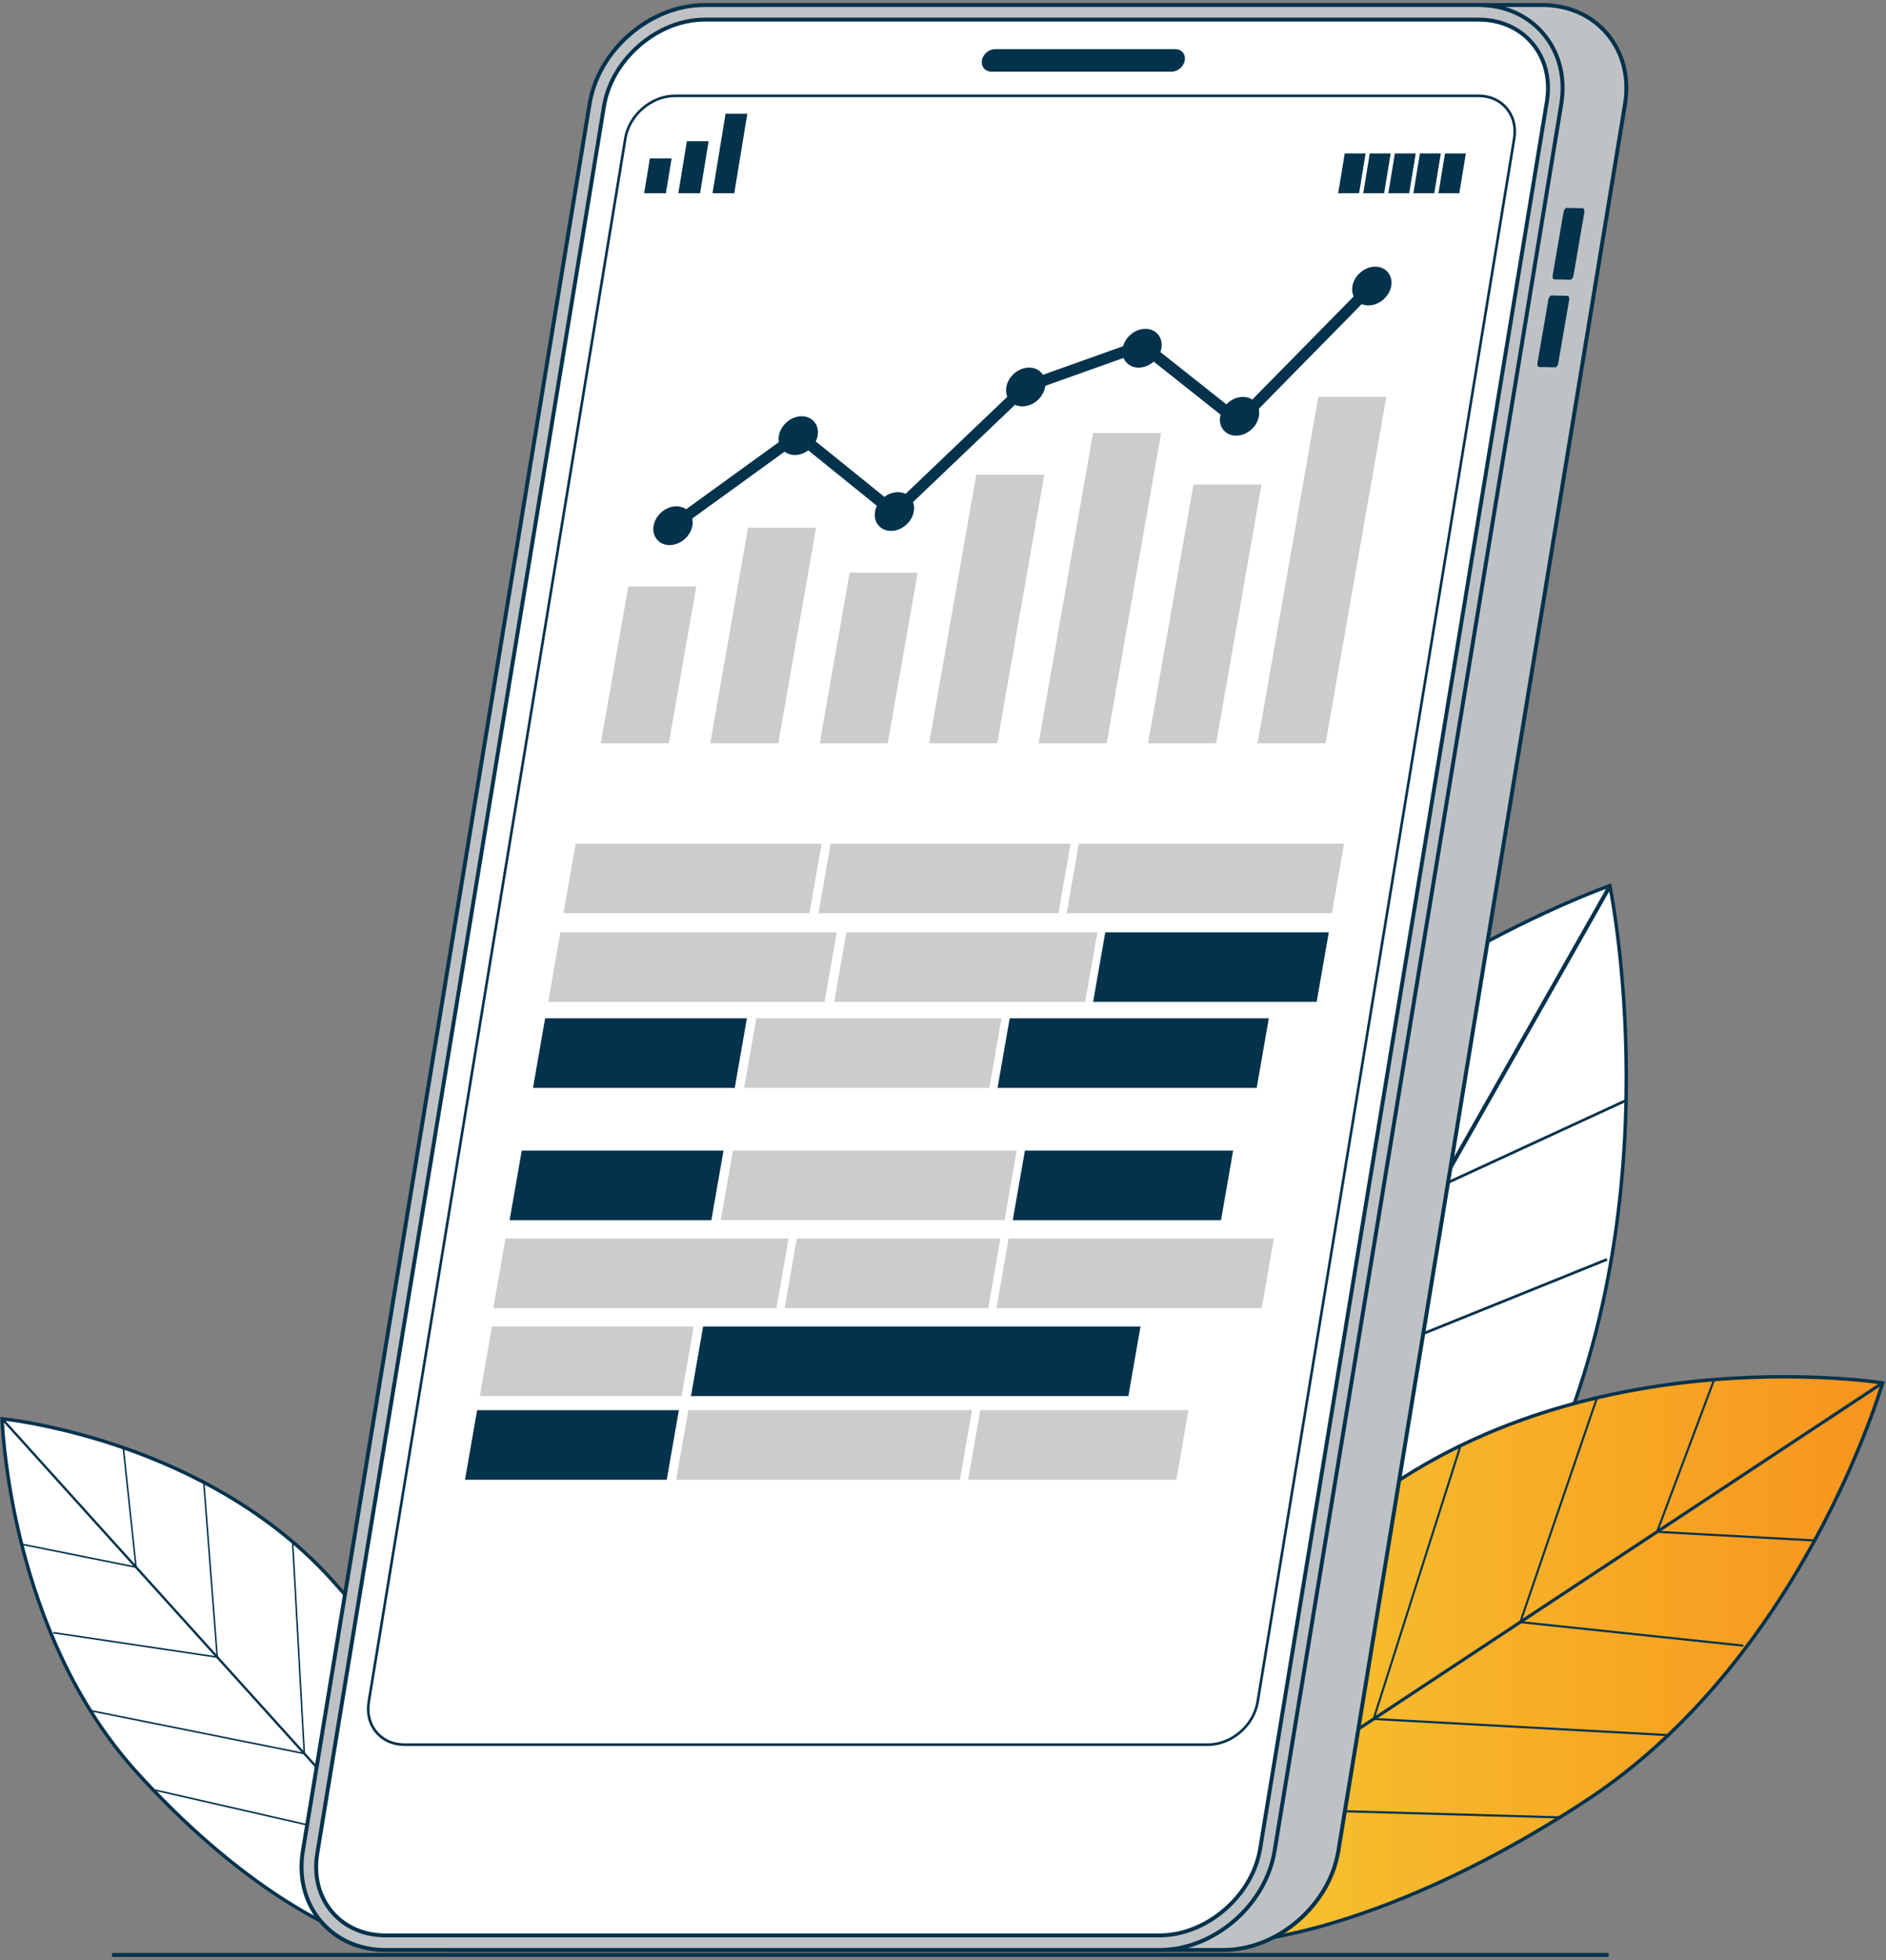
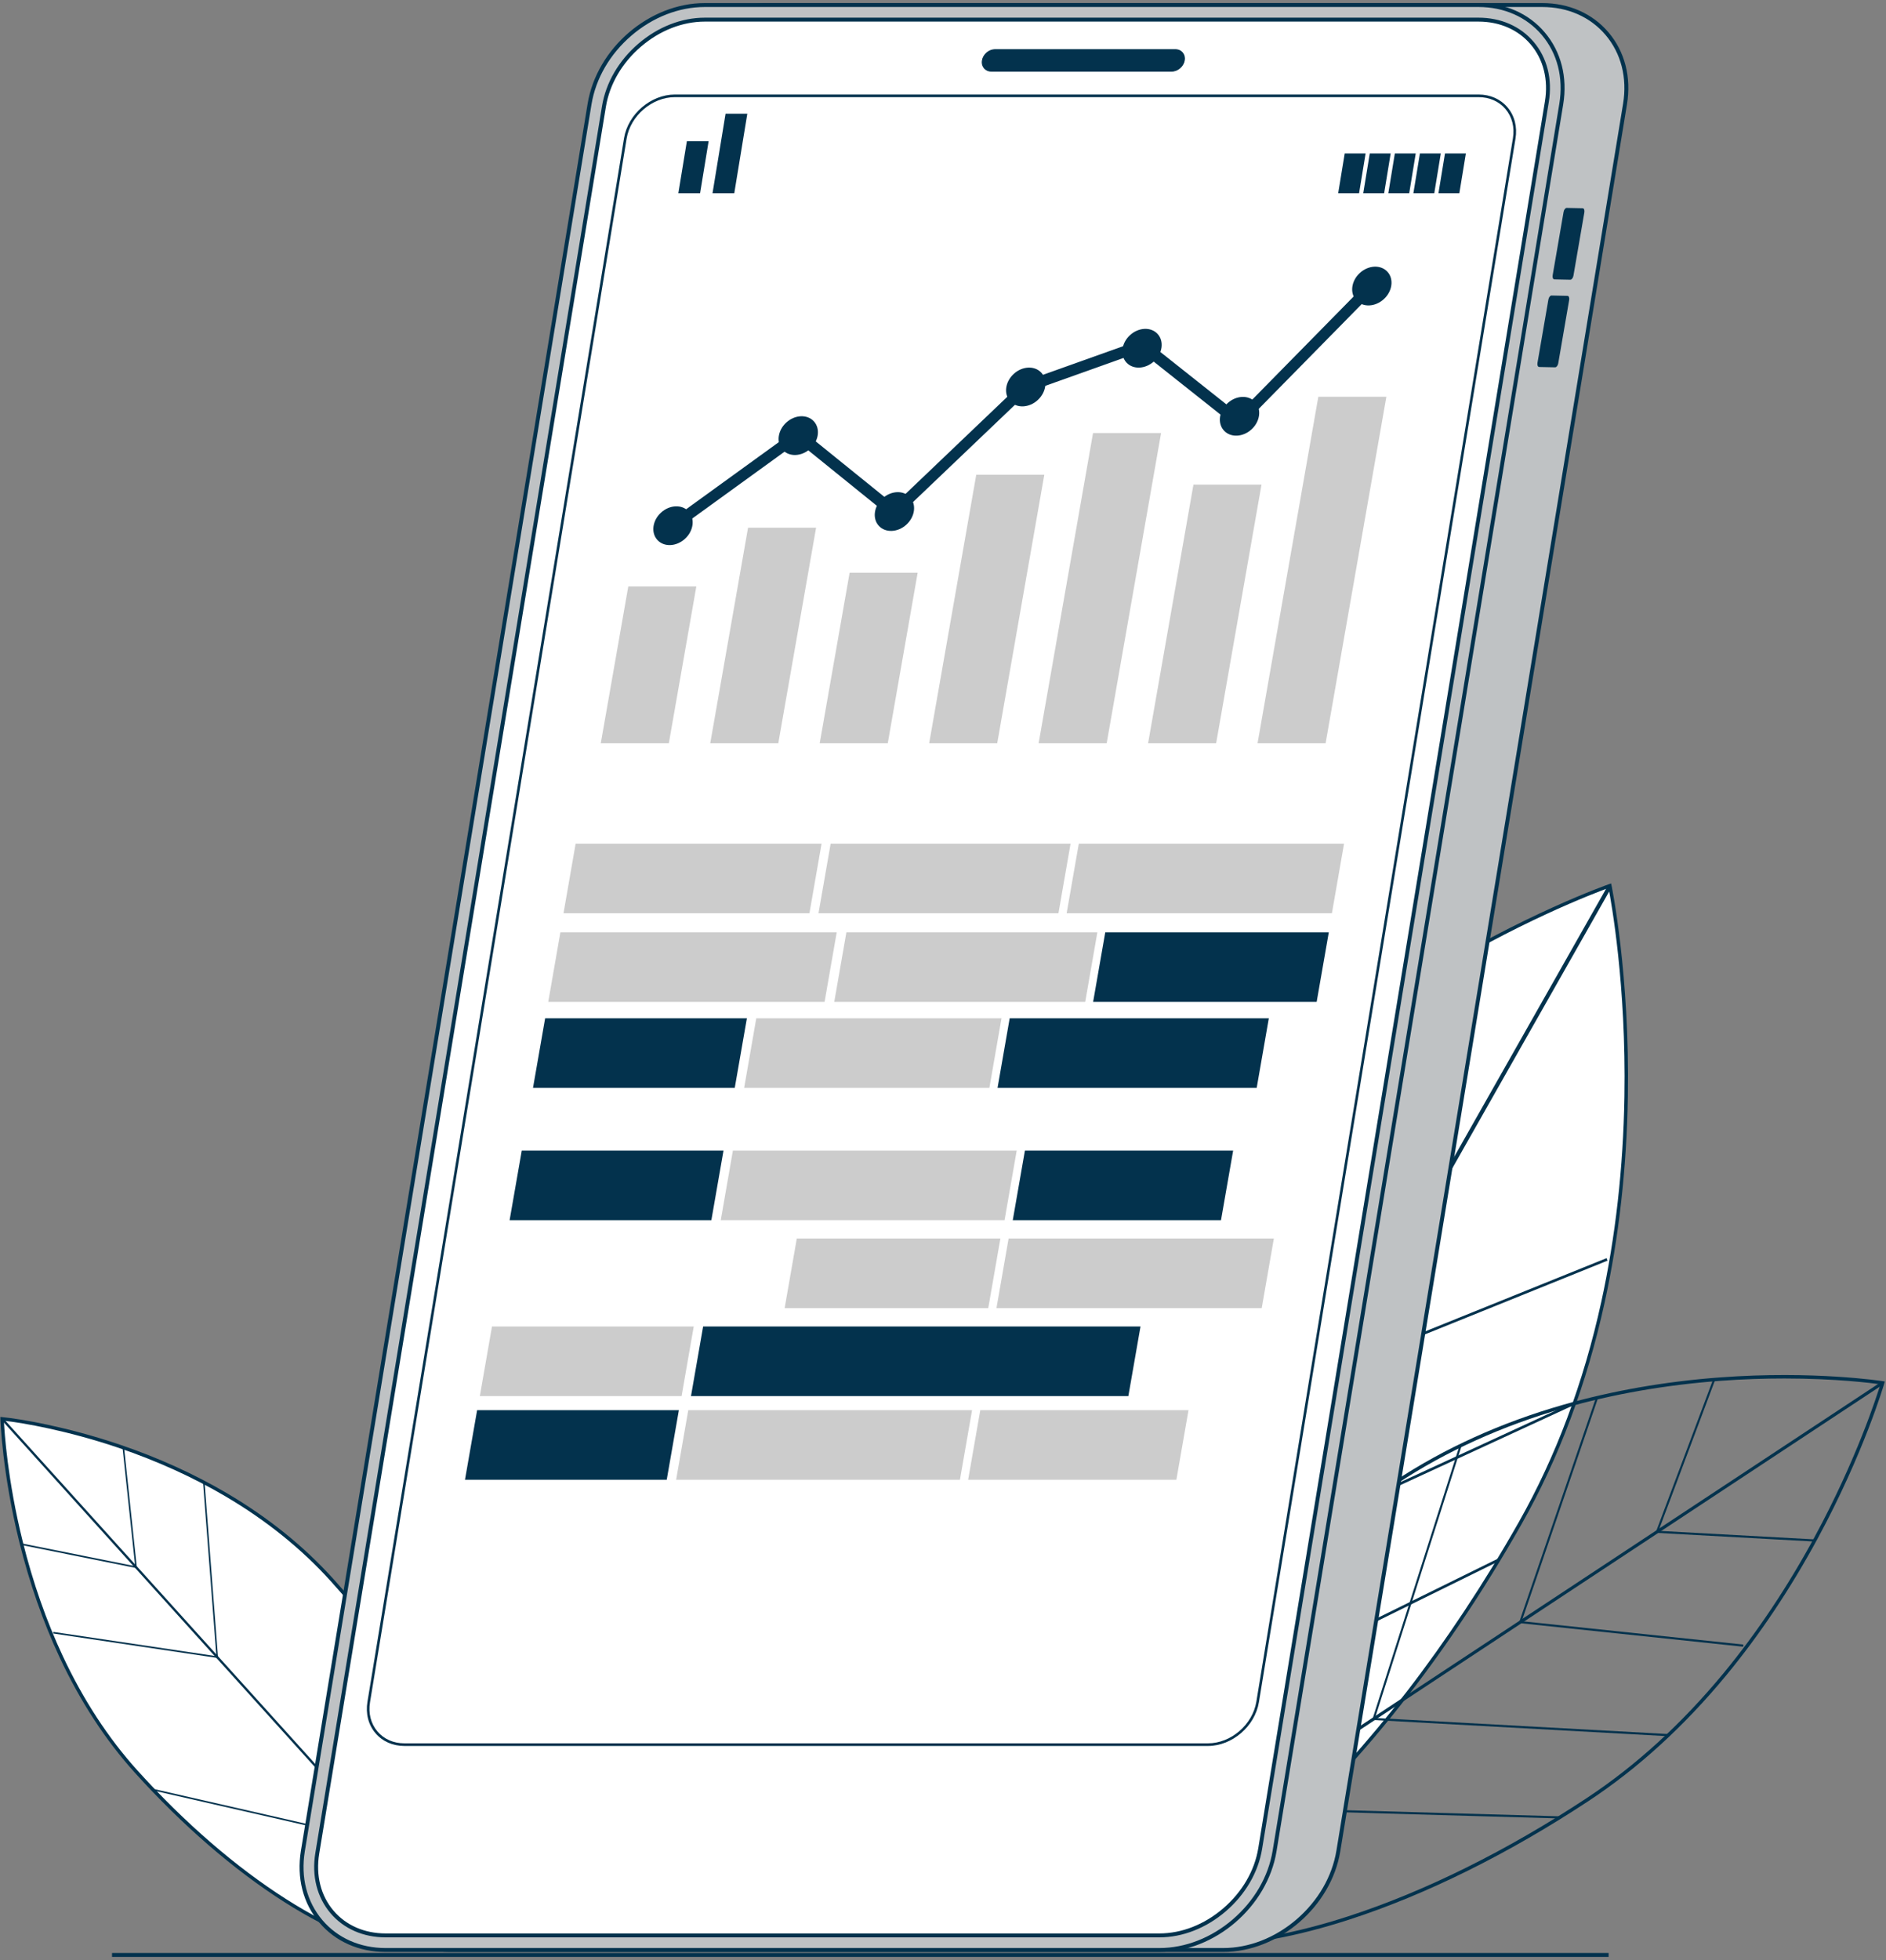
<svg xmlns="http://www.w3.org/2000/svg" width="513" height="533" viewBox="0 0 513 533" fill="none">
  <rect x="0" y="0" width="513" height="533" fill="#808080" stroke="none" />
  <path d="M301.755 350.747C257.438 428.952 246.533 506.528 277.395 524.017C308.259 541.506 369.203 492.286 413.52 414.081C457.837 335.876 437.881 240.812 437.881 240.812C437.881 240.812 346.073 272.543 301.755 350.747Z" fill="white" />
  <path d="M291.564 528.022C286.213 528.022 281.398 526.821 277.165 524.423C269.504 520.081 264.231 512.091 261.494 500.671C258.868 489.711 258.674 476.056 260.919 460.085C263.161 444.14 267.722 426.68 274.472 408.192C281.46 389.06 290.503 369.653 301.347 350.515C311.478 332.637 324.955 315.72 341.4 300.236C354.551 287.853 369.621 276.353 386.189 266.055C414.4 248.522 437.498 240.45 437.727 240.37L438.228 240.197L438.336 240.715C438.386 240.954 443.329 264.917 442.785 298.126C442.464 317.632 440.343 336.469 436.477 354.114C431.644 376.18 424.057 396.432 413.924 414.311C403.079 433.448 391.077 451.177 378.256 467.004C365.865 482.297 353.231 495.181 340.704 505.298C328.156 515.43 316.343 522.282 305.591 525.66C300.58 527.234 295.895 528.022 291.562 528.022H291.564ZM437.528 241.431C434.002 242.709 412.483 250.808 386.661 266.86C370.148 277.124 355.131 288.585 342.028 300.925C325.656 316.343 312.242 333.182 302.159 350.975C258.04 428.831 247.033 506.275 277.624 523.609C281.765 525.956 286.466 527.081 291.596 527.083C324.371 527.088 374.967 481.165 413.114 413.849C423.196 396.056 430.75 375.895 435.564 353.927C439.415 336.346 441.531 317.574 441.851 298.133C442.354 267.732 438.242 245.112 437.528 241.429V241.431Z" fill="#03324D" />
  <path d="M437.454 240.604L280.314 517.784L281.266 518.324L438.407 241.144L437.454 240.604Z" fill="#03324D" />
-   <path d="M391.241 323.128L384.221 267.66L384.946 267.569L391.839 322.045L442.145 298.853L442.452 299.515L391.241 323.128Z" fill="#03324D" />
-   <path d="M363.16 372.668L350.505 292.431L351.226 292.317L363.739 371.646L436.981 342.08L437.255 342.757L363.16 372.668Z" fill="#03324D" />
+   <path d="M363.16 372.668L351.226 292.317L363.739 371.646L436.981 342.08L437.255 342.757L363.16 372.668Z" fill="#03324D" />
  <path d="M333.048 425.85L315.588 329.248L316.306 329.118L333.598 424.792L428.077 381.233L428.382 381.896L333.048 425.85Z" fill="#03324D" />
  <path d="M305.26 474.891L289.012 374.39L289.734 374.274L305.824 473.8L407.51 423.75L407.834 424.406L305.26 474.891Z" fill="#03324D" />
-   <path d="M379.777 402.985C321.095 441.714 285.191 492.421 299.581 516.242C313.972 540.063 373.21 527.977 431.891 489.248C490.573 450.518 512.086 375.991 512.086 375.991C512.086 375.991 438.458 364.256 379.777 402.985Z" fill="url(#paint0_linear_19_157)" />
  <path d="M328.953 528.933C324.405 528.933 320.232 528.513 316.484 527.667C308.381 525.838 302.56 522.076 299.18 516.484C295.596 510.551 294.974 502.927 297.336 493.826C299.599 485.102 304.498 475.383 311.895 464.935C327.074 443.499 351.091 421.359 379.519 402.597C392.944 393.738 408.27 386.8 425.077 381.981C438.516 378.128 452.924 375.61 467.902 374.5C493.404 372.611 511.974 375.501 512.159 375.531L512.681 375.615L512.535 376.122C512.481 376.309 506.996 395.071 494.405 418.321C487.009 431.975 478.642 444.489 469.539 455.511C458.153 469.298 445.573 480.78 432.148 489.639C410.389 503.999 387.865 515.161 367.011 521.917C352.649 526.57 339.744 528.933 328.954 528.933H328.953ZM485.298 374.794C480.047 374.794 474.208 374.969 467.945 375.433C453.035 376.539 438.693 379.046 425.319 382.882C408.611 387.676 393.374 394.571 380.033 403.375C321.652 441.907 285.739 492.43 299.98 516.001C303.221 521.367 308.844 524.987 316.689 526.757C320.373 527.589 324.481 528.002 328.96 528.002C339.642 528.002 352.446 525.653 366.72 521.029C387.496 514.297 409.943 503.173 431.632 488.859C444.979 480.052 457.488 468.63 468.816 454.917C477.881 443.94 486.213 431.477 493.582 417.876C504.97 396.852 510.515 379.533 511.482 376.375C509.157 376.048 499.338 374.792 485.298 374.792V374.794Z" fill="#03324D" />
  <path d="M304.304 513.64L512.308 376.359L511.863 375.624L303.858 512.905L304.304 513.64Z" fill="#03324D" />
  <path d="M450.324 416.759L493.57 419.132L493.607 418.55L451.126 416.219L466.52 375.198L465.997 374.993L450.324 416.759Z" fill="#03324D" />
  <path d="M413.146 441.291L474.151 447.724L474.215 447.144L413.914 440.785L434.661 380.133L434.133 379.946L413.146 441.291Z" fill="#03324D" />
  <path d="M373.258 467.637L373.619 467.656L453.761 472.055L453.801 471.472L374.018 467.094L397.554 393.127L397.022 392.952L373.258 467.637Z" fill="#03324D" />
  <path d="M336.46 491.924L336.84 491.935L424.255 494.422L424.278 493.838L337.242 491.363L363.008 415.124L362.479 414.939L336.46 491.924Z" fill="#03324D" />
  <path d="M90.287 429.561C125.129 468.139 141.449 511.076 126.742 525.466C112.035 539.857 71.867 520.247 37.026 481.669C2.184 443.091 0.571 385.764 0.571 385.764C0.571 385.764 55.446 390.983 90.287 429.561Z" fill="white" />
  <path d="M113.488 530.654C113.171 530.654 112.851 530.648 112.527 530.639C102.932 530.344 90.771 525.682 77.362 517.157C63.675 508.458 49.608 496.294 36.681 481.982C28.703 473.148 21.816 462.592 16.21 450.608C11.728 441.025 8.052 430.514 5.281 419.363C0.564 400.38 0.11 385.922 0.105 385.778L0.091 385.251L0.616 385.301C5.379 385.753 18.178 387.895 32.514 392.755C43.038 396.322 52.895 400.793 61.807 406.041C72.957 412.606 82.655 420.413 90.634 429.249C107.523 447.949 120.627 468.253 127.533 486.42C134.488 504.719 134.325 518.705 127.07 525.801C123.776 529.024 119.21 530.655 113.488 530.655V530.654ZM1.059 386.282C1.189 389.049 2.003 402.308 6.191 419.16C8.948 430.248 12.604 440.699 17.059 450.223C22.624 462.118 29.459 472.593 37.372 481.356C50.243 495.607 64.244 507.714 77.861 516.369C91.129 524.802 103.126 529.414 112.553 529.704C118.462 529.89 123.126 528.348 126.415 525.132C129.916 521.705 131.689 516.559 131.682 509.835C131.675 503.271 129.985 495.504 126.657 486.749C119.792 468.687 106.752 448.488 89.938 429.873C82.026 421.111 72.405 413.367 61.344 406.851C52.489 401.635 42.695 397.192 32.235 393.645C18.48 388.98 6.159 386.832 1.056 386.282H1.059Z" fill="#03324D" />
  <path d="M123.845 522.729L0.344 385.986L0.798 385.541L124.299 522.284L123.845 522.729Z" fill="#03324D" />
  <path d="M37.24 426.37L5.846 420.07L5.926 419.646L36.767 425.834L33.335 393.624L33.747 393.574L37.24 426.37Z" fill="#03324D" />
  <path d="M59.314 450.807L14.457 444.128L14.518 443.7L58.86 450.303L55.228 403.049L55.641 403.012L59.314 450.807Z" fill="#03324D" />
-   <path d="M82.995 477.045L82.733 476.991L24.55 465.315L24.632 464.891L82.549 476.516L79.385 419.215L79.798 419.188L82.995 477.045Z" fill="#03324D" />
  <path d="M104.843 501.236L104.569 501.174L41.536 486.785L41.628 486.363L104.387 500.691L100.045 441.352L100.459 441.316L104.843 501.236Z" fill="#03324D" />
  <path d="M437.552 530.991H30.474V532.06H437.552V530.991Z" fill="#03324D" />
  <path d="M332.683 530.185H122.236C107.424 530.185 97.295 518.066 99.726 503.253L177.703 28.301C180.135 13.489 194.244 1.369 209.055 1.369H419.501C434.313 1.369 444.442 13.489 442.011 28.301L364.036 503.255C361.604 518.067 347.495 530.187 332.684 530.187L332.683 530.185Z" fill="#BFC2C4" />
  <path d="M332.683 530.719H122.236C114.982 530.719 108.582 527.888 104.215 522.749C99.767 517.511 97.986 510.558 99.199 503.168L177.176 28.214C179.655 13.117 193.956 0.835 209.056 0.835H419.503C426.757 0.835 433.157 3.666 437.524 8.807C441.972 14.044 443.753 20.998 442.54 28.388L364.565 503.342C362.086 518.439 347.785 530.721 332.686 530.721L332.683 530.719ZM209.056 1.903C202.021 1.903 194.928 4.667 189.085 9.685C183.241 14.705 179.387 21.347 178.23 28.386L100.255 503.34C99.094 510.415 100.789 517.061 105.031 522.056C109.191 526.953 115.3 529.651 122.236 529.651H332.683C339.718 529.651 346.811 526.887 352.654 521.869C358.498 516.849 362.351 510.207 363.509 503.168L441.484 28.214C442.645 21.139 440.95 14.493 436.708 9.498C432.548 4.601 426.439 1.903 419.503 1.903H209.056V1.903Z" fill="#03324D" />
  <path d="M427.138 76.052L422.791 75.962C422.434 75.955 422.225 75.451 422.33 74.844L425.3 57.619C425.406 57.012 425.785 56.52 426.143 56.527L430.49 56.617C430.848 56.624 431.056 57.127 430.951 57.735L427.981 74.96C427.875 75.567 427.496 76.059 427.138 76.052Z" fill="#03324D" />
  <path d="M423.007 99.871L418.661 99.781C418.303 99.774 418.094 99.27 418.199 98.663L421.17 81.438C421.275 80.831 421.654 80.339 422.012 80.347L426.359 80.436C426.717 80.443 426.925 80.947 426.82 81.554L423.85 98.779C423.745 99.386 423.365 99.878 423.007 99.871Z" fill="#03324D" />
  <path d="M104.894 528.2C98.389 528.2 92.671 525.683 88.793 521.116C84.83 516.45 83.251 510.221 84.342 503.574L162.319 28.622C164.606 14.689 177.792 3.353 191.714 3.353H402.16C408.664 3.353 414.381 5.869 418.262 10.437C422.224 15.1 423.803 21.331 422.714 27.979L344.737 502.931C342.448 516.865 329.262 528.2 315.342 528.2H104.894Z" fill="white" />
  <path d="M402.158 5.338C408.07 5.338 413.25 7.605 416.746 11.722C420.324 15.936 421.746 21.595 420.751 27.658L342.774 502.612C341.748 508.857 338.303 514.769 333.071 519.264C327.851 523.748 321.553 526.216 315.338 526.216H104.894C98.982 526.216 93.802 523.949 90.306 519.832C86.728 515.619 85.306 509.96 86.301 503.896L164.276 28.944C165.302 22.699 168.748 16.787 173.979 12.292C179.199 7.808 185.497 5.34 191.712 5.34H402.158M402.158 1.371H191.712C176.9 1.371 162.791 13.491 160.36 28.301L82.385 503.255C79.953 518.067 90.083 530.187 104.896 530.187H315.342C330.154 530.187 344.263 518.067 346.695 503.255L424.669 28.299C427.101 13.487 416.97 1.369 402.158 1.369V1.371Z" fill="#BFC2C4" />
  <path d="M315.34 530.719H104.894C97.639 530.719 91.239 527.888 86.873 522.747C82.424 517.51 80.644 510.556 81.856 503.166L159.833 28.214C162.312 13.117 176.613 0.835 191.714 0.835H402.16C409.417 0.835 415.817 3.666 420.181 8.807C424.629 14.044 426.41 20.998 425.198 28.386L347.222 503.34C344.744 518.437 330.442 530.719 315.342 530.719H315.34ZM191.714 1.903C184.678 1.903 177.585 4.667 171.743 9.685C165.898 14.705 162.045 21.345 160.889 28.386L82.914 503.34C81.753 510.415 83.448 517.061 87.69 522.056C91.85 526.953 97.96 529.651 104.896 529.651H315.342C322.378 529.651 329.47 526.887 335.313 521.869C341.157 516.849 345.011 510.207 346.168 503.168L424.142 28.214C425.303 21.139 423.607 14.493 419.366 9.498C415.206 4.601 409.096 1.903 402.158 1.903H191.712H191.714ZM315.34 526.75H104.894C98.823 526.75 93.497 524.415 89.898 520.179C86.217 515.845 84.752 510.031 85.774 503.81L163.749 28.857C164.794 22.488 168.304 16.461 173.63 11.886C178.948 7.318 185.369 4.804 191.712 4.804H402.158C408.229 4.804 413.555 7.139 417.154 11.375C420.835 15.709 422.3 21.523 421.278 27.744L343.301 502.697C342.256 509.065 338.746 515.093 333.418 519.668C328.101 524.236 321.679 526.75 315.336 526.75H315.34ZM191.714 5.872C185.625 5.872 179.452 8.296 174.328 12.696C169.191 17.109 165.809 22.909 164.805 29.029L86.83 503.983C85.859 509.89 87.24 515.394 90.716 519.486C94.108 523.481 99.144 525.682 104.897 525.682H315.344C321.432 525.682 327.606 523.258 332.729 518.858C337.866 514.445 341.248 508.645 342.252 502.523L420.226 27.571C421.194 21.666 419.816 16.16 416.34 12.068C412.948 8.073 407.912 5.872 402.158 5.872H191.712H191.714Z" fill="#03324D" />
  <path d="M328.587 474.35H109.981C103.608 474.35 99.249 469.136 100.296 462.761L170.09 37.645C171.137 31.271 177.208 26.056 183.581 26.056H402.187C408.56 26.056 412.919 31.27 411.872 37.645L342.078 462.763C341.031 469.136 334.96 474.352 328.587 474.352V474.35Z" fill="white" />
  <path d="M328.587 474.706H109.981C106.822 474.706 104.034 473.472 102.132 471.232C100.194 468.949 99.416 465.922 99.945 462.704L169.738 37.586C170.813 31.031 177.023 25.7 183.579 25.7H402.185C405.344 25.7 408.133 26.933 410.034 29.174C411.972 31.457 412.75 34.484 412.221 37.702L342.427 462.82C341.351 469.375 335.142 474.706 328.585 474.706H328.587ZM183.581 26.412C177.357 26.412 171.463 31.476 170.441 37.702L100.647 462.82C100.153 465.828 100.873 468.65 102.673 470.771C104.438 472.849 107.034 473.994 109.981 473.994H328.587C334.811 473.994 340.705 468.93 341.727 462.704L411.52 37.586C412.013 34.578 411.293 31.756 409.493 29.635C407.728 27.557 405.132 26.412 402.185 26.412H183.579H183.581Z" fill="#03324D" />
  <path d="M318.734 19.355H269.652C268.04 19.355 266.938 18.037 267.203 16.425C267.468 14.814 269.002 13.496 270.613 13.496H319.696C321.307 13.496 322.41 14.814 322.144 16.425C321.879 18.037 320.346 19.355 318.734 19.355Z" fill="#03324D" />
  <path d="M318.714 19.474H269.632C267.951 19.474 266.808 18.106 267.084 16.425C267.36 14.744 268.952 13.376 270.633 13.376H319.715C321.396 13.376 322.539 14.744 322.263 16.425C321.987 18.106 320.395 19.474 318.714 19.474ZM270.593 13.615C269.044 13.615 267.577 14.876 267.322 16.425C267.068 17.974 268.122 19.235 269.671 19.235H318.754C320.303 19.235 321.77 17.974 322.025 16.425C322.279 14.876 321.225 13.615 319.676 13.615H270.593Z" fill="#03324D" />
-   <path d="M181.129 52.534H175.214L176.766 43.072H182.684L181.129 52.534Z" fill="#03324D" />
  <path d="M190.428 52.533H184.511L186.833 38.394H192.748L190.428 52.533Z" fill="#03324D" />
  <path d="M199.726 52.533H193.808L197.357 30.915H203.275L199.726 52.533Z" fill="#03324D" />
  <path d="M369.674 52.534H363.992L365.767 41.724H371.448L369.674 52.534Z" fill="#03324D" />
  <path d="M376.492 52.534H370.81L372.585 41.724H378.268L376.492 52.534Z" fill="#03324D" />
  <path d="M383.311 52.534H377.628L379.404 41.724H385.086L383.311 52.534Z" fill="#03324D" />
  <path d="M390.13 52.534H384.447L386.223 41.724H391.905L390.13 52.534Z" fill="#03324D" />
  <path d="M396.948 52.534H391.266L393.041 41.724H398.723L396.948 52.534Z" fill="#03324D" />
  <path d="M199.854 295.79H144.977L148.278 276.871H203.155L199.854 295.79Z" fill="#03324D" />
  <path d="M341.824 295.79H271.335L274.636 276.871H345.125L341.824 295.79Z" fill="#03324D" />
  <path d="M269.112 295.79H202.409L205.71 276.871H272.413L269.112 295.79Z" fill="#CCCCCC" />
  <path d="M193.494 331.752H138.617L141.919 312.835H196.796L193.494 331.752Z" fill="#03324D" />
  <path d="M332.118 331.752H275.478L278.781 312.835H335.42L332.118 331.752Z" fill="#03324D" />
  <path d="M273.243 331.752H196.05L199.351 312.835H276.545L273.243 331.752Z" fill="#CCCCCC" />
  <path d="M181.355 402.325H126.478L129.78 383.408H184.657L181.355 402.325Z" fill="#03324D" />
  <path d="M319.979 402.325H263.341L266.642 383.408H323.28L319.979 402.325Z" fill="#CCCCCC" />
  <path d="M261.104 402.325H183.911L187.212 383.408H264.406L261.104 402.325Z" fill="#CCCCCC" />
  <path d="M185.397 379.574H130.52L133.822 360.657H188.699L185.397 379.574Z" fill="#CCCCCC" />
  <path d="M306.919 379.574H187.953L191.254 360.657H310.222L306.919 379.574Z" fill="#03324D" />
-   <path d="M211.2 355.664H134.181L137.483 336.747H214.504L211.2 355.664Z" fill="#CCCCCC" />
  <path d="M343.192 355.664H271.042L274.343 336.747H346.494L343.192 355.664Z" fill="#CCCCCC" />
  <path d="M268.807 355.664H213.428L216.731 336.747H272.109L268.807 355.664Z" fill="#CCCCCC" />
  <path d="M224.289 272.402H149.126L152.427 253.485H227.591L224.289 272.402Z" fill="#CCCCCC" />
  <path d="M358.138 272.402H297.335L300.636 253.485H361.44L358.138 272.402Z" fill="#03324D" />
  <path d="M295.184 272.402H226.921L230.222 253.485H298.485L295.184 272.402Z" fill="#CCCCCC" />
  <path d="M220.167 248.308H153.273L156.575 229.391H223.468L220.167 248.308Z" fill="#CCCCCC" />
  <path d="M362.284 248.308H290.134L293.437 229.391H365.586L362.284 248.308Z" fill="#CCCCCC" />
  <path d="M287.899 248.308H222.636L225.938 229.391H291.2L287.899 248.308Z" fill="#CCCCCC" />
  <path d="M373.635 206.993H152.219L178.741 55.815H400.159L373.635 206.993Z" fill="white" />
  <path d="M181.924 202.091H163.415L170.894 159.458H189.403L181.924 202.091Z" fill="#CCCCCC" />
  <path d="M211.697 202.091H193.188L203.472 143.481H221.979L211.697 202.091Z" fill="#CCCCCC" />
  <path d="M241.472 202.091H222.963L231.099 155.72H249.606L241.472 202.091Z" fill="#CCCCCC" />
  <path d="M271.246 202.091H252.737L265.544 129.089H284.053L271.246 202.091Z" fill="#CCCCCC" />
  <path d="M301.02 202.091H282.51L297.308 117.744H315.817L301.02 202.091Z" fill="#CCCCCC" />
  <path d="M330.794 202.091H312.285L324.622 131.769H343.131L330.794 202.091Z" fill="#CCCCCC" />
  <path d="M360.568 202.091H342.059L358.588 107.884H377.095L360.568 202.091Z" fill="#CCCCCC" />
  <path d="M340.421 116.743C342.763 114.597 343.202 111.264 341.401 109.298C339.6 107.332 336.241 107.478 333.899 109.623C331.557 111.769 331.118 115.102 332.919 117.068C334.719 119.034 338.078 118.889 340.421 116.743Z" fill="#03324D" />
  <path d="M183.918 144.151L182.186 141.677L217.272 116.281L243.208 137.243L278.207 103.858L311.108 92.125L336.82 112.512L372.05 76.693L374.207 78.803L336.961 116.672L310.397 95.61L279.776 106.531L243.258 141.362L217.042 120.173L183.918 144.151Z" fill="#03324D" />
  <path d="M220.392 122.003C222.735 119.857 223.174 116.524 221.373 114.558C219.572 112.592 216.213 112.737 213.871 114.883C211.528 117.029 211.089 120.362 212.89 122.328C214.691 124.294 218.05 124.148 220.392 122.003Z" fill="#03324D" />
  <path d="M186.319 146.494C188.661 144.349 189.1 141.015 187.299 139.049C185.499 137.083 182.14 137.229 179.797 139.375C177.455 141.52 177.016 144.854 178.817 146.82C180.618 148.786 183.977 148.64 186.319 146.494Z" fill="#03324D" />
  <path d="M246.548 142.642C248.891 140.496 249.33 137.163 247.529 135.197C245.728 133.231 242.369 133.376 240.027 135.522C237.684 137.668 237.245 141.001 239.046 142.967C240.847 144.933 244.206 144.787 246.548 142.642Z" fill="#03324D" />
  <path d="M282.264 108.777C284.606 106.631 285.045 103.298 283.244 101.332C281.443 99.365 278.084 99.511 275.742 101.657C273.399 103.803 272.96 107.136 274.761 109.102C276.562 111.068 279.921 110.922 282.264 108.777Z" fill="#03324D" />
  <path d="M313.891 98.241C316.234 96.096 316.673 92.762 314.872 90.796C313.071 88.83 309.712 88.976 307.369 91.121C305.027 93.267 304.588 96.6 306.389 98.566C308.19 100.532 311.549 100.387 313.891 98.241Z" fill="#03324D" />
  <path d="M376.408 81.333C378.75 79.188 379.189 75.854 377.388 73.888C375.587 71.922 372.228 72.068 369.886 74.213C367.543 76.359 367.104 79.692 368.905 81.659C370.706 83.624 374.065 83.479 376.408 81.333Z" fill="#03324D" />
  <defs>
    <linearGradient id="paint0_linear_19_157" x1="296.408" y1="451.401" x2="512.086" y2="451.401" gradientUnits="userSpaceOnUse">
      <stop stop-color="#F6CF33" />
      <stop offset="1" stop-color="#F7941D" />
    </linearGradient>
  </defs>
</svg>